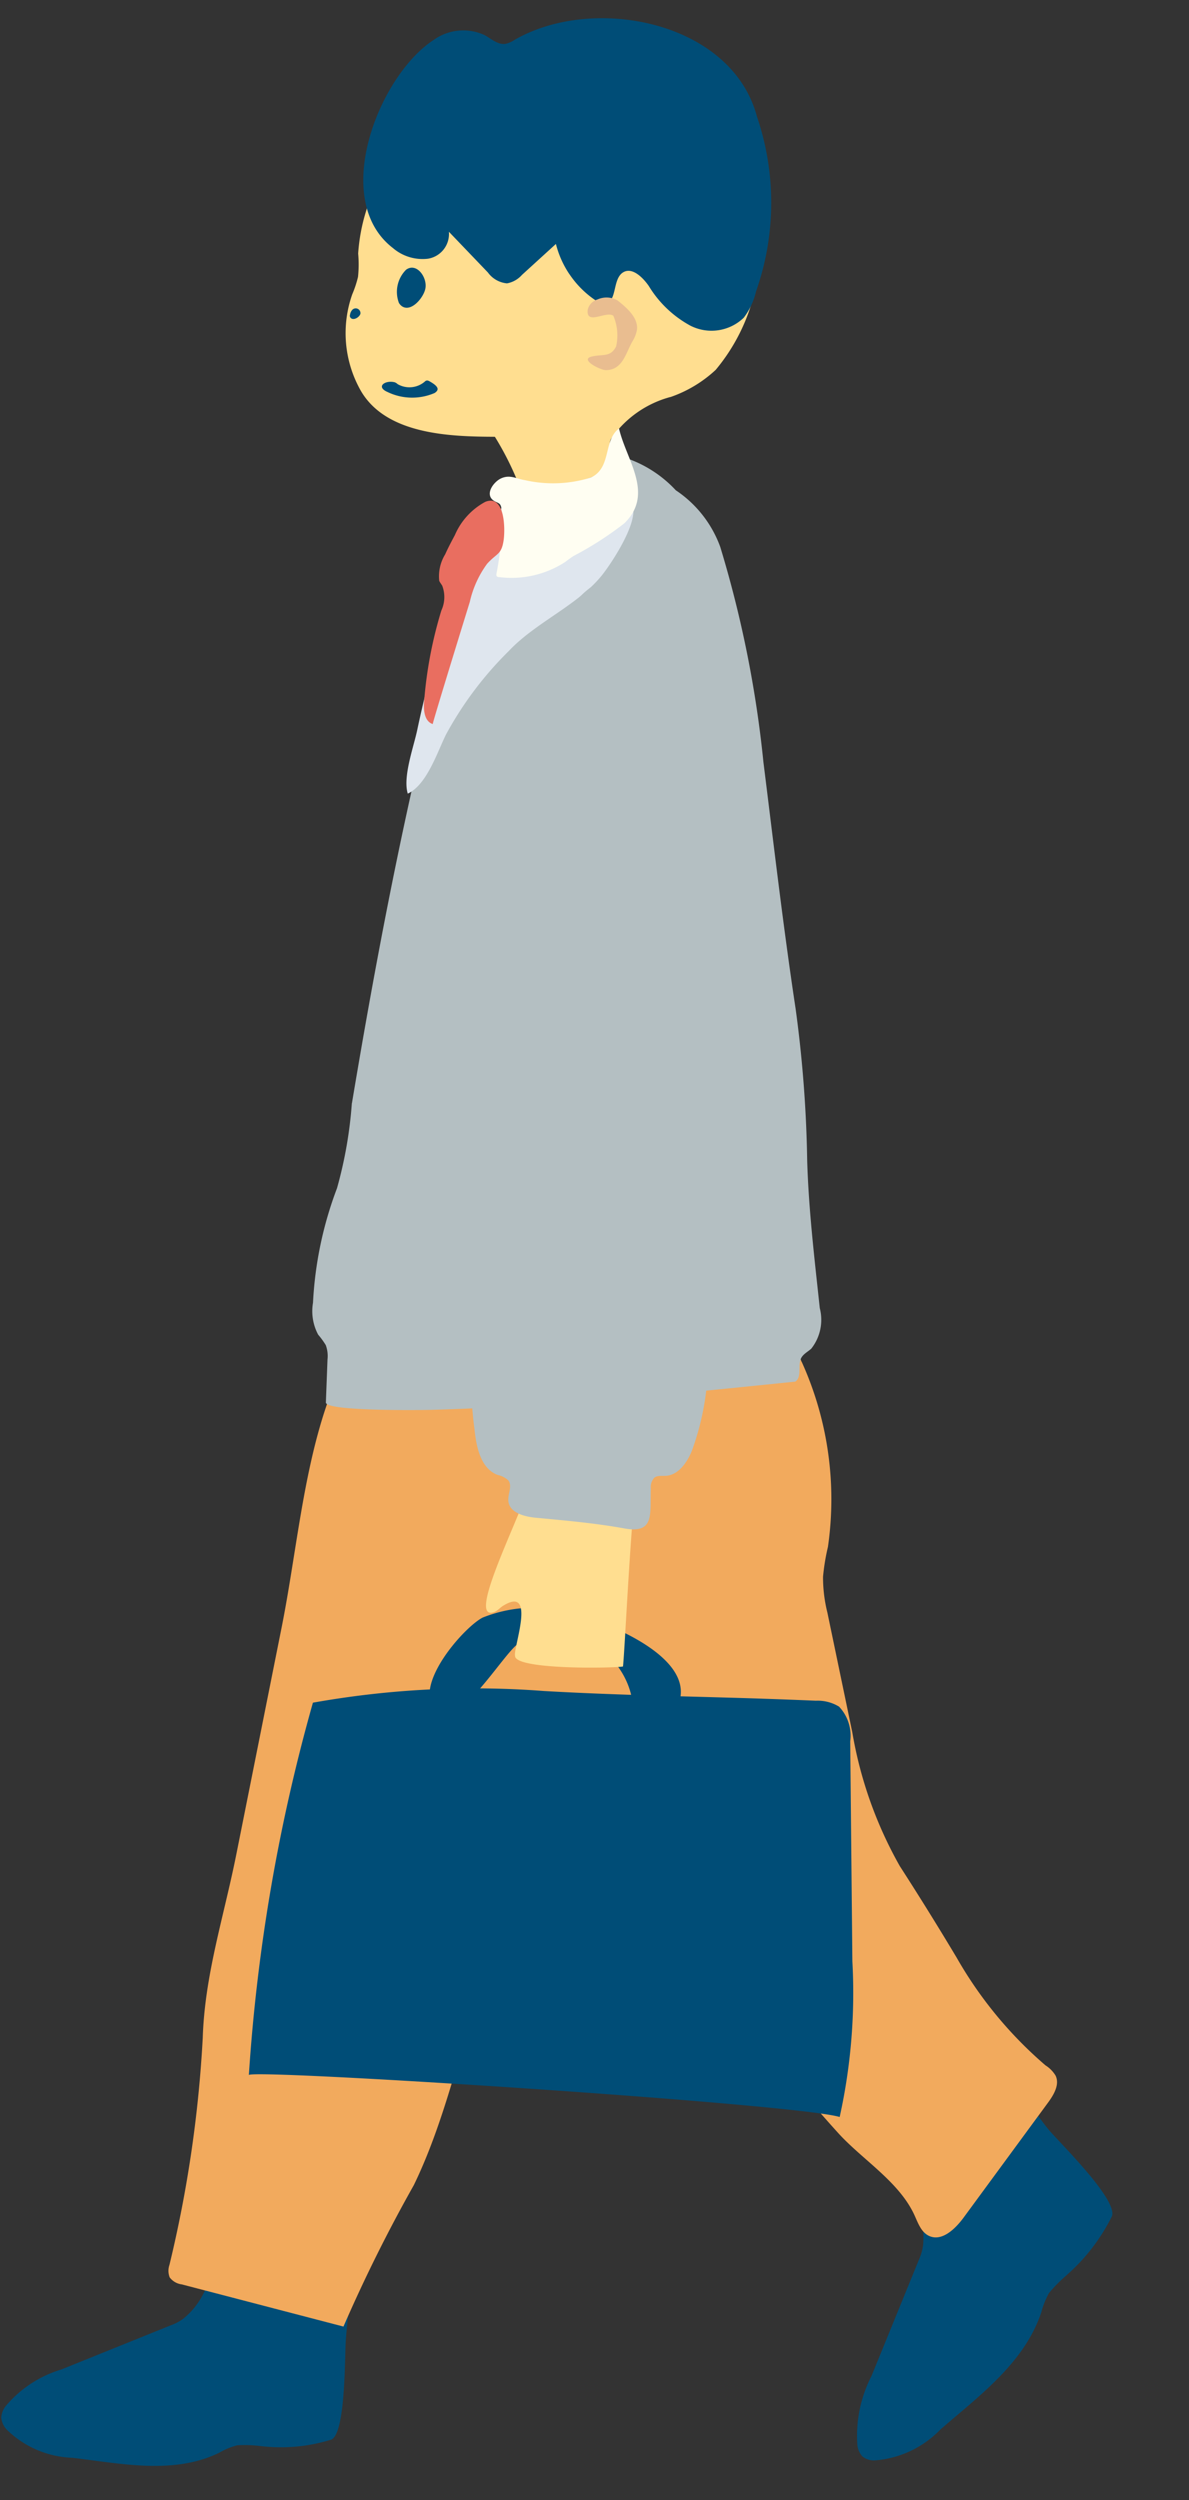
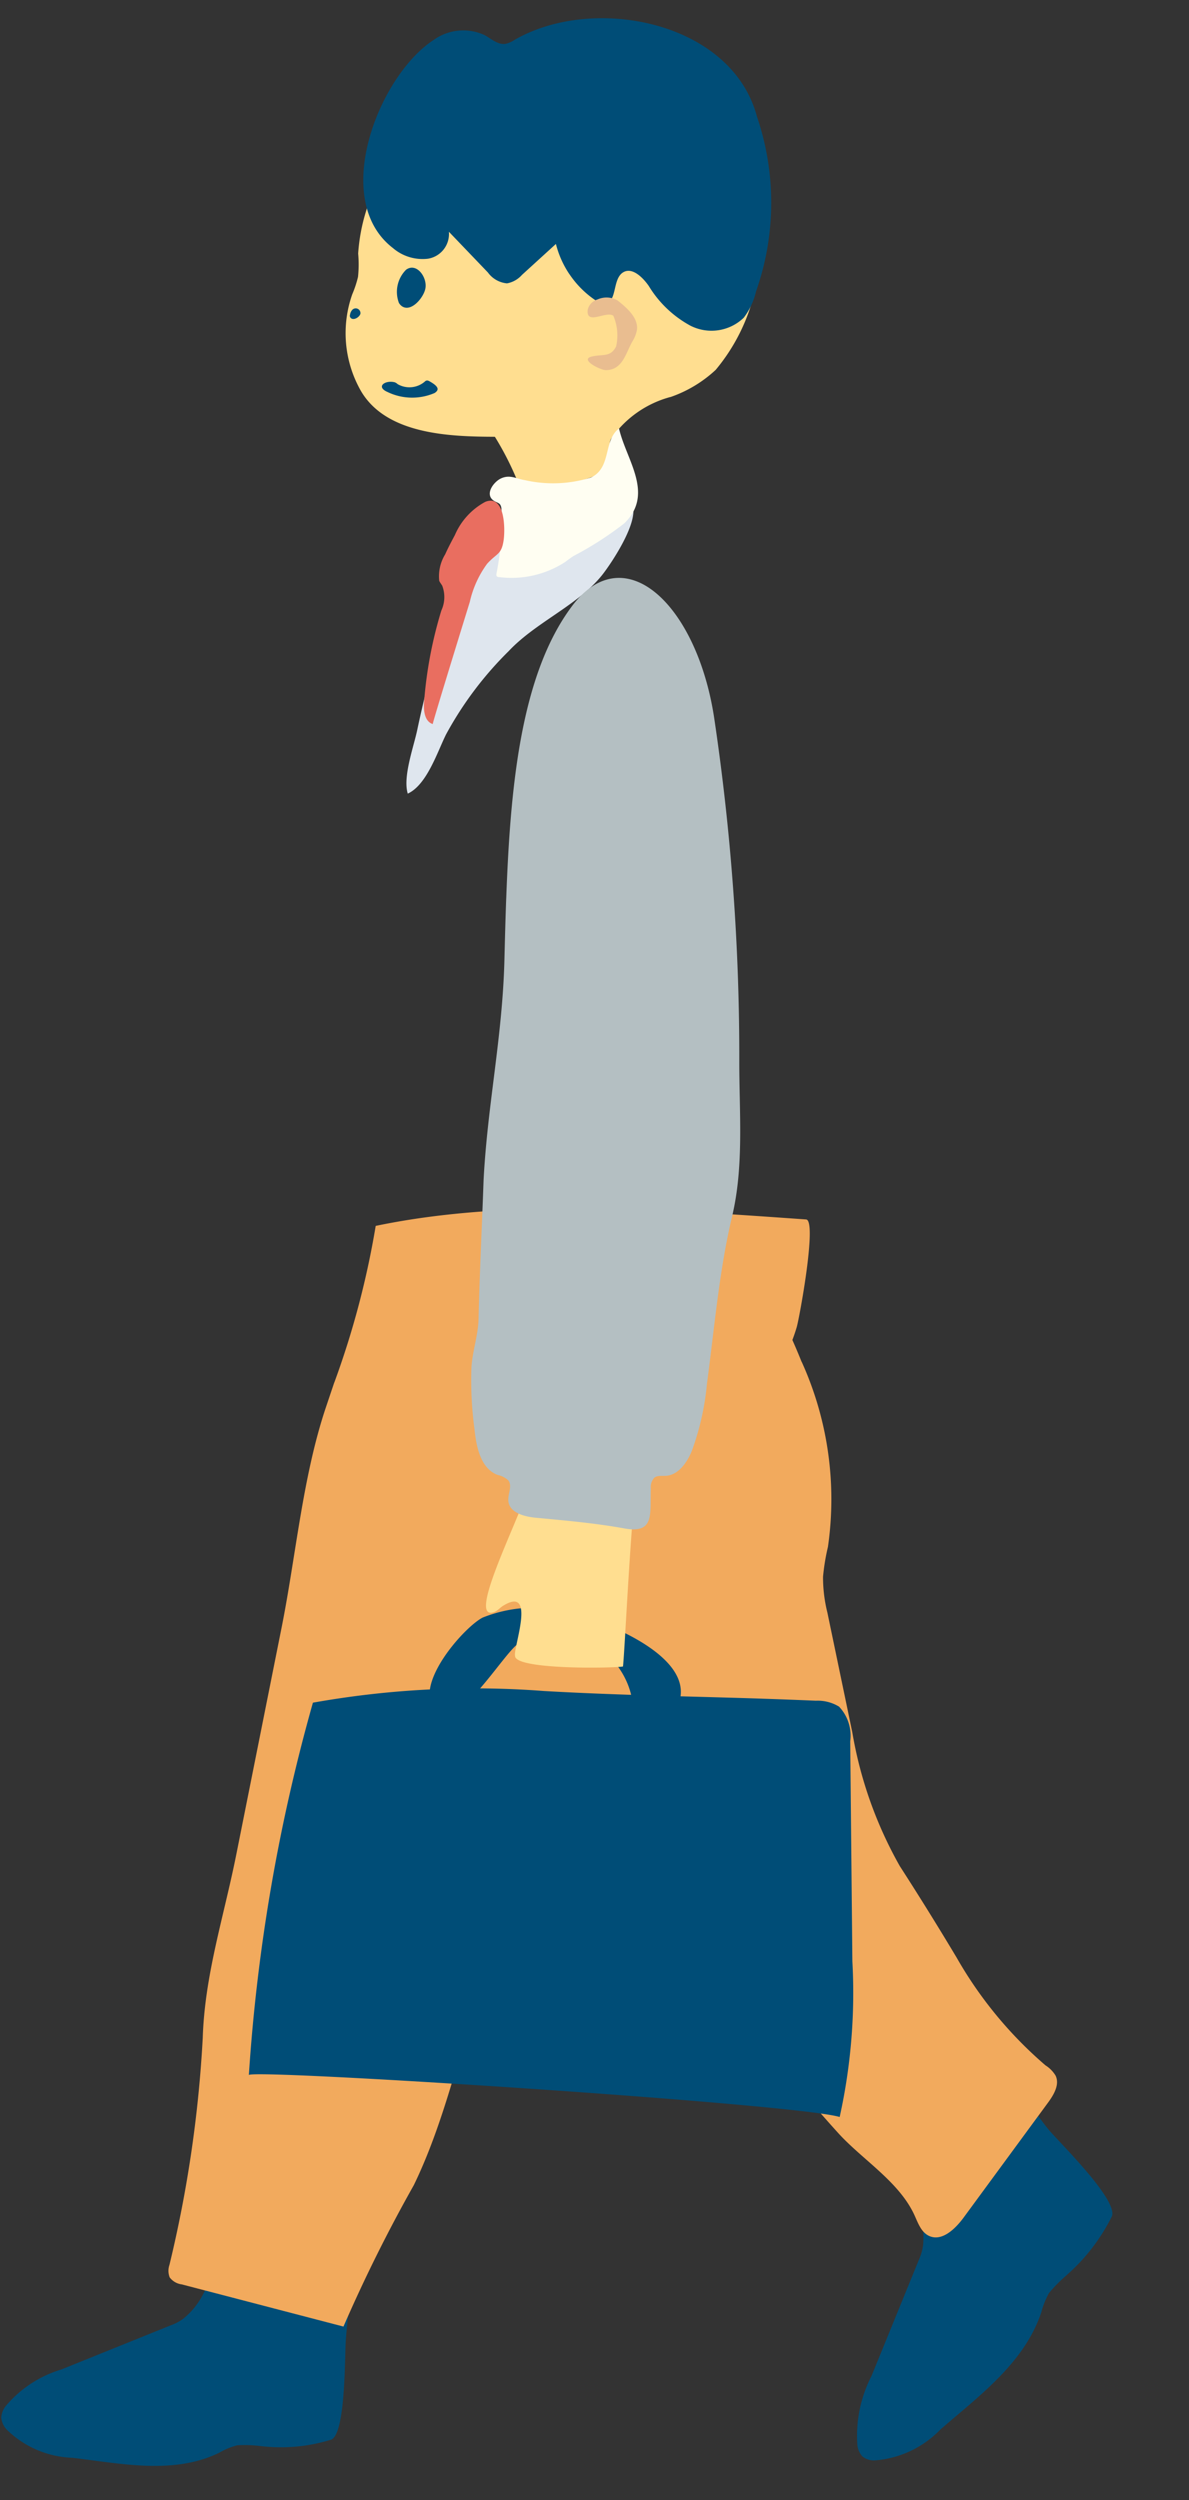
<svg xmlns="http://www.w3.org/2000/svg" width="61.699" height="129.646" viewBox="0 0 61.699 129.646">
  <rect x="0" y="0" width="61.699" height="129.646" fill="#333333" stroke="none" />
  <defs>
    <clipPath id="a">
      <rect width="57.276" height="127.726" fill="none" />
    </clipPath>
  </defs>
  <g transform="matrix(0.999, 0.035, -0.035, 0.999, 4.458, 0)">
    <g clip-path="url(#a)">
      <path d="M14.306,123.862q-1.187-.039-2.373-.123a.292.292,0,0,1-.177-.053.381.381,0,0,1-.078-.3,16.688,16.688,0,0,1,.527-3.95c.064-.235,2.1.324,2.329.4.279.089,3.946.156,3.947.234a33.42,33.42,0,0,0-.235,3.8q-1.967.063-3.94,0" transform="translate(-0.502 -5.128)" fill="#e6e1dd" />
      <path d="M13.506,131.626a6.467,6.467,0,0,0-1.21,0,3.628,3.628,0,0,0-.916.415c-2.33,1.249-5.148.735-7.623.533a5.11,5.11,0,0,1-3.432-1.323A1.037,1.037,0,0,1,0,130.627a1.061,1.061,0,0,1,.208-.609,6.025,6.025,0,0,1,2.818-2l5.589-2.486a2.5,2.5,0,0,0,.649-.37c1.687-1.467,1.573-3.844,1.616-5.841a6.04,6.04,0,0,0,3.068.913l4.331.475c-.176,1.788-.487,3.542-.545,5.3-.027.793.164,4.784-.564,5.149a8.758,8.758,0,0,1-3.666.466" transform="translate(0 -5.126)" fill="#004d77" />
      <path d="M15.777,73.994A44.9,44.9,0,0,0,17.639,65.8c6.969-1.714,15.18-1.366,22.317-1.117.586.02-.168,5.13-.292,5.606-.594,2.3-2.039,4.115-3.126,6.182a18.315,18.315,0,0,1-5.212,6.158,4.291,4.291,0,0,0-1.026.935,3.838,3.838,0,0,0-.468,1.187c0,3.048-1.841,6.971-2.618,9.94-.912,3.49-1.826,6.979-2.791,10.455-.935,3.371-1.642,7.122-3.066,10.321a79.113,79.113,0,0,0-3.391,7.456L9.5,121.03a.931.931,0,0,1-.639-.341.935.935,0,0,1-.035-.647,64.695,64.695,0,0,0,1.315-11.833c-.01-3.277.868-6.278,1.406-9.557q.97-5.927,1.94-11.856c.611-3.733.818-7.866,1.895-11.489.131-.441.262-.878.392-1.313" transform="translate(-0.378 -2.77)" fill="#f2aa5d" />
      <path d="M56.98,120.876a7.193,7.193,0,0,0-.857.935,4.188,4.188,0,0,0-.361,1c-.785,2.684-3.134,4.5-5.025,6.271a5.28,5.28,0,0,1-3.345,1.72.942.942,0,0,1-.662-.191,1.057,1.057,0,0,1-.275-.59,6.8,6.8,0,0,1,.611-3.591q1.118-3.039,2.235-6.078a2.885,2.885,0,0,0,.2-.765c.132-1.745-1.2-5.809-2.434-7.052l4.942-3.427a1.046,1.046,0,0,1,.531-.235c.392-.015.655.381.834.726a16.4,16.4,0,0,0,2.452,3.76c.573.632,3.7,3.477,3.423,4.352a9.9,9.9,0,0,1-2.272,3.164" transform="translate(-1.993 -4.677)" fill="#004d77" />
      <path d="M40.7,72.23A17.262,17.262,0,0,1,42.4,81.781a11.007,11.007,0,0,0-.2,1.559,7.531,7.531,0,0,0,.291,1.85L44,91.347A21.279,21.279,0,0,0,46.708,98.2q1.6,2.3,3.118,4.646a21.179,21.179,0,0,0,4.8,5.419,1.627,1.627,0,0,1,.546.517c.238.457-.062,1-.352,1.423l-4.161,6.1c-.419.614-1.1,1.313-1.78,1.007-.392-.177-.57-.621-.76-1.007-.85-1.732-2.807-2.8-4.13-4.161-2.117-2.177-4.111-4.49-6.16-6.731-1.191-1.3-2.253-2.716-3.405-4.054-.909-1.057-3.629-3.221-3.911-4.542Q29.236,91.295,28.3,85.7a27.184,27.184,0,0,0-.914-5.135c-.367-.962-1.161-1.662-1.55-2.584-1.5-3.558,1.991-3.886,4.618-5.049a37.369,37.369,0,0,0,7.193-4.37,1.027,1.027,0,0,1,.765-.284c.28.057.453.33.59.579.6,1.092,1.185,2.221,1.695,3.377" transform="translate(-1.094 -2.932)" fill="#f2aa5d" />
-       <path d="M16.44,57.731c.737-5.615,1.571-11.221,2.618-16.788.962-5.115,1.839-10.2,4.307-14.833,1.106-2.08,4.023-2.859,6.2-2.306a6.278,6.278,0,0,1,2.565,1.558,5.987,5.987,0,0,1,2.41,2.86A58.491,58.491,0,0,1,37.169,39.3c.683,4.242,1.325,8.491,2.116,12.715a65.267,65.267,0,0,1,.877,7.848c.164,2.552.559,5.09.922,7.637a2.415,2.415,0,0,1-.368,2.119c-.169.163-.392.281-.5.492-.193.394.088.989-.269,1.244-4.155.575-8.312,1.149-12.485,1.586-2.119.222-4.241.409-6.366.541-.391.024-5.465.276-5.464-.193l.006-2.229a1.638,1.638,0,0,0-.116-.744,4.142,4.142,0,0,0-.412-.525,2.583,2.583,0,0,1-.327-1.649,19.458,19.458,0,0,1,1.037-5.979,22.127,22.127,0,0,0,.616-4.435" transform="translate(-0.635 -1.015)" fill="#b4bfc2" />
      <path d="M20.2,34.233q.185-.745.4-1.482c.625-2.157,1.128-5.071,3.516-5.961a6.679,6.679,0,0,1,2.426-.089,4.879,4.879,0,0,0,1.776-.267c.436-.16.943-.668,1.475-.426,1.1.5-.7,3.373-1.171,4-1.2,1.6-3.345,2.552-4.694,4.094a18.353,18.353,0,0,0-3.1,4.435c-.418.917-.9,2.647-1.879,3.139-.294-.863.216-2.405.376-3.318q.365-2.079.876-4.129" transform="translate(-0.81 -1.115)" fill="#dfe6ee" />
      <path d="M31.673,19.689a5.467,5.467,0,0,0-3,2.276c-.245.478.343,1.131.015,1.557a.9.9,0,0,1-.411.253l-1.274.492A5.4,5.4,0,0,1,24.1,24.8a15.7,15.7,0,0,0-1.457-2.73c-2.292.069-5.638.1-7.044-2.15a6.053,6.053,0,0,1-.614-4.979,5.512,5.512,0,0,0,.267-.914,6.225,6.225,0,0,0-.035-1.208A9.56,9.56,0,0,1,16.4,8.508c2.172-4.787,7.9-5.251,12.59-4.04a7.482,7.482,0,0,1,4.085,2.1,7.522,7.522,0,0,0,.966,1.171,10.969,10.969,0,0,1,1.139.787,2.483,2.483,0,0,1,.53,1.1A9.822,9.822,0,0,1,33.976,18.2a6.6,6.6,0,0,1-2.3,1.492" transform="translate(-0.632 -0.168)" fill="#ffde90" />
      <path d="M17.541,15.743A1.624,1.624,0,0,1,17.848,14c.524-.412,1.125.347,1.036.938-.074.479-.688,1.259-1.172.969a.536.536,0,0,1-.171-.169" transform="translate(-0.748 -0.597)" fill="#004d77" />
      <path d="M14.92,16.648a.162.162,0,0,1-.006-.114.48.48,0,0,1,.1-.248.246.246,0,0,1,.437.127c.037.182-.384.5-.532.234" transform="translate(-0.64 -0.696)" fill="#004d77" />
      <path d="M26.243,13.335a4.978,4.978,0,0,0,1.386,1.3.786.786,0,0,0,.5.161c.653-.087.343-1.261.88-1.641.459-.324,1.035.2,1.371.647a5.718,5.718,0,0,0,2.22,1.978,2.414,2.414,0,0,0,2.763-.5,3.593,3.593,0,0,0,.592-1.386,13.846,13.846,0,0,0-.269-9.069C34.2-.066,26.99-1.227,22.971,1.289a1.382,1.382,0,0,1-.46.221c-.393.074-.744-.231-1.1-.413a2.639,2.639,0,0,0-2.645.348C15.993,3.395,13.684,9.9,17.036,12.3a2.365,2.365,0,0,0,1.844.491,1.3,1.3,0,0,0,1.032-1.436l2.1,2.043a1.38,1.38,0,0,0,1.008.528,1.366,1.366,0,0,0,.762-.467l1.705-1.666a4.973,4.973,0,0,0,.755,1.544" transform="translate(-0.66 0)" fill="#004d77" />
      <path d="M17.059,20.625c-.6-.252-.123-.613.372-.51a.429.429,0,0,1,.159.091,1.223,1.223,0,0,0,1.415-.189.158.158,0,0,1,.123-.053.32.32,0,0,1,.12.042c.191.1.4.226.424.368.012.092-.062.165-.145.225a2.941,2.941,0,0,1-2.467.025" transform="translate(-0.721 -0.858)" fill="#004d77" />
      <path d="M27.323,28.869c-.156.109-.306.222-.449.343a5.11,5.11,0,0,1-3.4.91.174.174,0,0,1-.115-.026c-.049-.038-.042-.112-.033-.172a13.844,13.844,0,0,0,.139-3.3.462.462,0,0,0-.079-.268c-.074-.088-.2-.108-.3-.165-.557-.306-.085-.986.283-1.18.467-.246.8-.016,1.261.037a6.585,6.585,0,0,0,3.424-.257c1.063-.556.554-1.938,1.363-2.592.425,1.615,1.976,3.32.442,4.912a17.467,17.467,0,0,1-2.538,1.763" transform="translate(-0.981 -0.953)" fill="#fffef2" />
      <path d="M20.484,29.232c.172-.423.374-.822.475-1.032a3.541,3.541,0,0,1,1.515-1.775c1-.444,1.089,1.34,1.023,1.951-.082.768-.334.681-.816,1.258a5.3,5.3,0,0,0-.827,2.006c-.134.49-1.735,6.395-1.7,6.4-.429-.116-.509-.681-.491-1.125a21.884,21.884,0,0,1,.731-4.779,1.654,1.654,0,0,0,0-1.285c-.053-.084-.121-.159-.165-.248a2.185,2.185,0,0,1,.254-1.373" transform="translate(-0.844 -1.132)" fill="#e96e60" />
      <path d="M28.286,15.243a1.139,1.139,0,0,1,1.037.019c.526.385,1.105.872,1.06,1.477a1.732,1.732,0,0,1-.229.642c-.315.615-.451,1.481-1.316,1.514-.271.011-1.4-.5-.754-.679.578-.157.973.015,1.247-.568a2.6,2.6,0,0,0-.2-1.585c-.382-.259-1.391.563-1.342-.253a.723.723,0,0,1,.5-.567" transform="translate(-1.194 -0.65)" fill="#e9bd90" />
      <path d="M21.846,90.767a1.176,1.176,0,0,0,.4,1.029c1.165.967,3.338-3.113,4.115-3.668,2.7-1.924,6.574.8,6.038,4.133a1.387,1.387,0,0,0,1.78-.324c2.52-2.807-2.428-4.779-4.521-5.338a7.258,7.258,0,0,0-5.2.249c-.767.431-2.53,2.482-2.613,3.92" transform="translate(-0.938 -3.705)" fill="#004d77" />
      <path d="M32.053,85.288c-.043,1.748-.073,3.247-.1,3.522-.518.11-5.618.373-5.618-.355-.132-.355,1.014-3.724-.71-2.576-.166.111-.29.286-.478.353-1.682.6,2.377-7.318,1.646-7.4A35.738,35.738,0,0,0,32.413,79c-.183.01-.29,3.47-.36,6.288" transform="translate(-1.063 -3.387)" fill="#ffde90" />
      <path d="M24.447,47.109c.01-5.712.327-11.6,2.879-15.263,2.6-3.728,6.48-.3,7.579,5.52a119.022,119.022,0,0,1,1.931,17.84c.093,2.638.433,5.373-.094,7.987-.573,2.841-.713,5.824-1,8.722a13.688,13.688,0,0,1-.673,3.538c-.231.6-.647,1.244-1.289,1.308-.2.02-.435-.015-.593.115a.7.7,0,0,0-.167.559c0,1.361.291,2.36-1.306,2.128-1.53-.222-3.048-.3-4.6-.392-.607-.033-1.381-.211-1.462-.814-.048-.363.193-.786-.037-1.07a1.172,1.172,0,0,0-.574-.268c-.883-.306-1.147-1.4-1.277-2.329a18.973,18.973,0,0,1-.269-3.216c.026-.855.29-1.663.28-2.51-.028-2.405.009-4.809.009-7.214.066-3.915.718-7.441.681-11.416-.01-1.006-.021-2.094-.019-3.226" transform="translate(-1.009 -1.301)" fill="#b4bfc2" />
      <path d="M38.714,90.735c-3.783.009-7.5.086-11.333,0a47.645,47.645,0,0,0-11.962,1.025,93.185,93.185,0,0,0-2.647,19.423c.011-.344,28.466.492,30.727,1.1a29.809,29.809,0,0,0,.376-8.1l-.511-11.4a2.194,2.194,0,0,0-.642-1.774,2.127,2.127,0,0,0-1.212-.265q-1.407-.011-2.8-.008" transform="translate(-0.549 -3.897)" fill="#004d77" />
    </g>
  </g>
</svg>